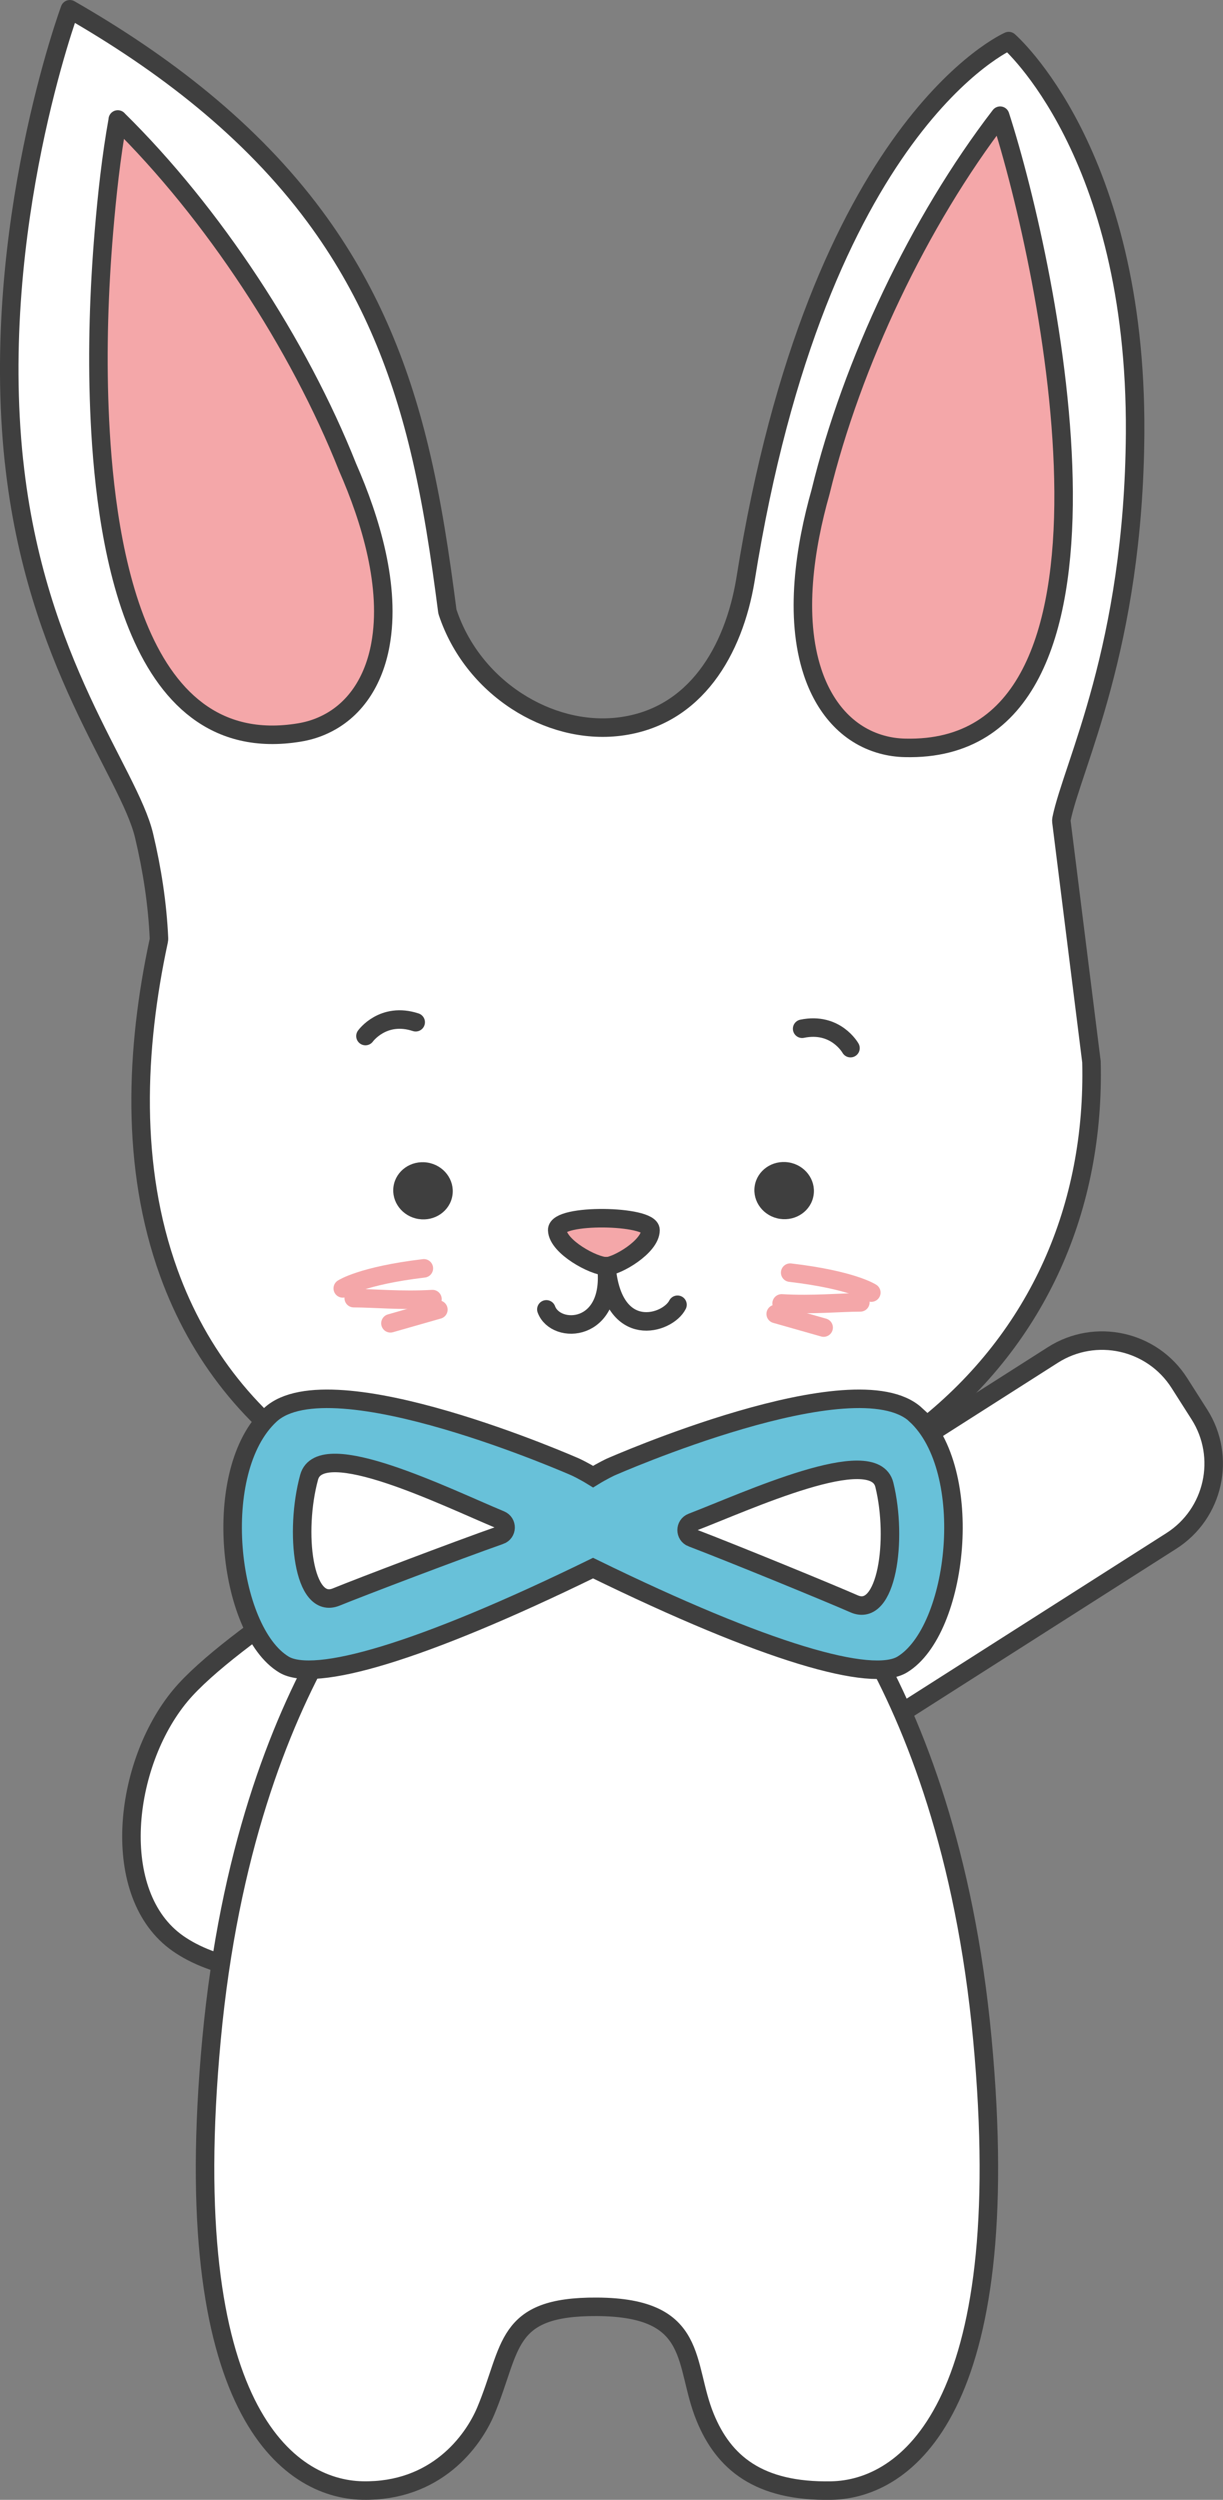
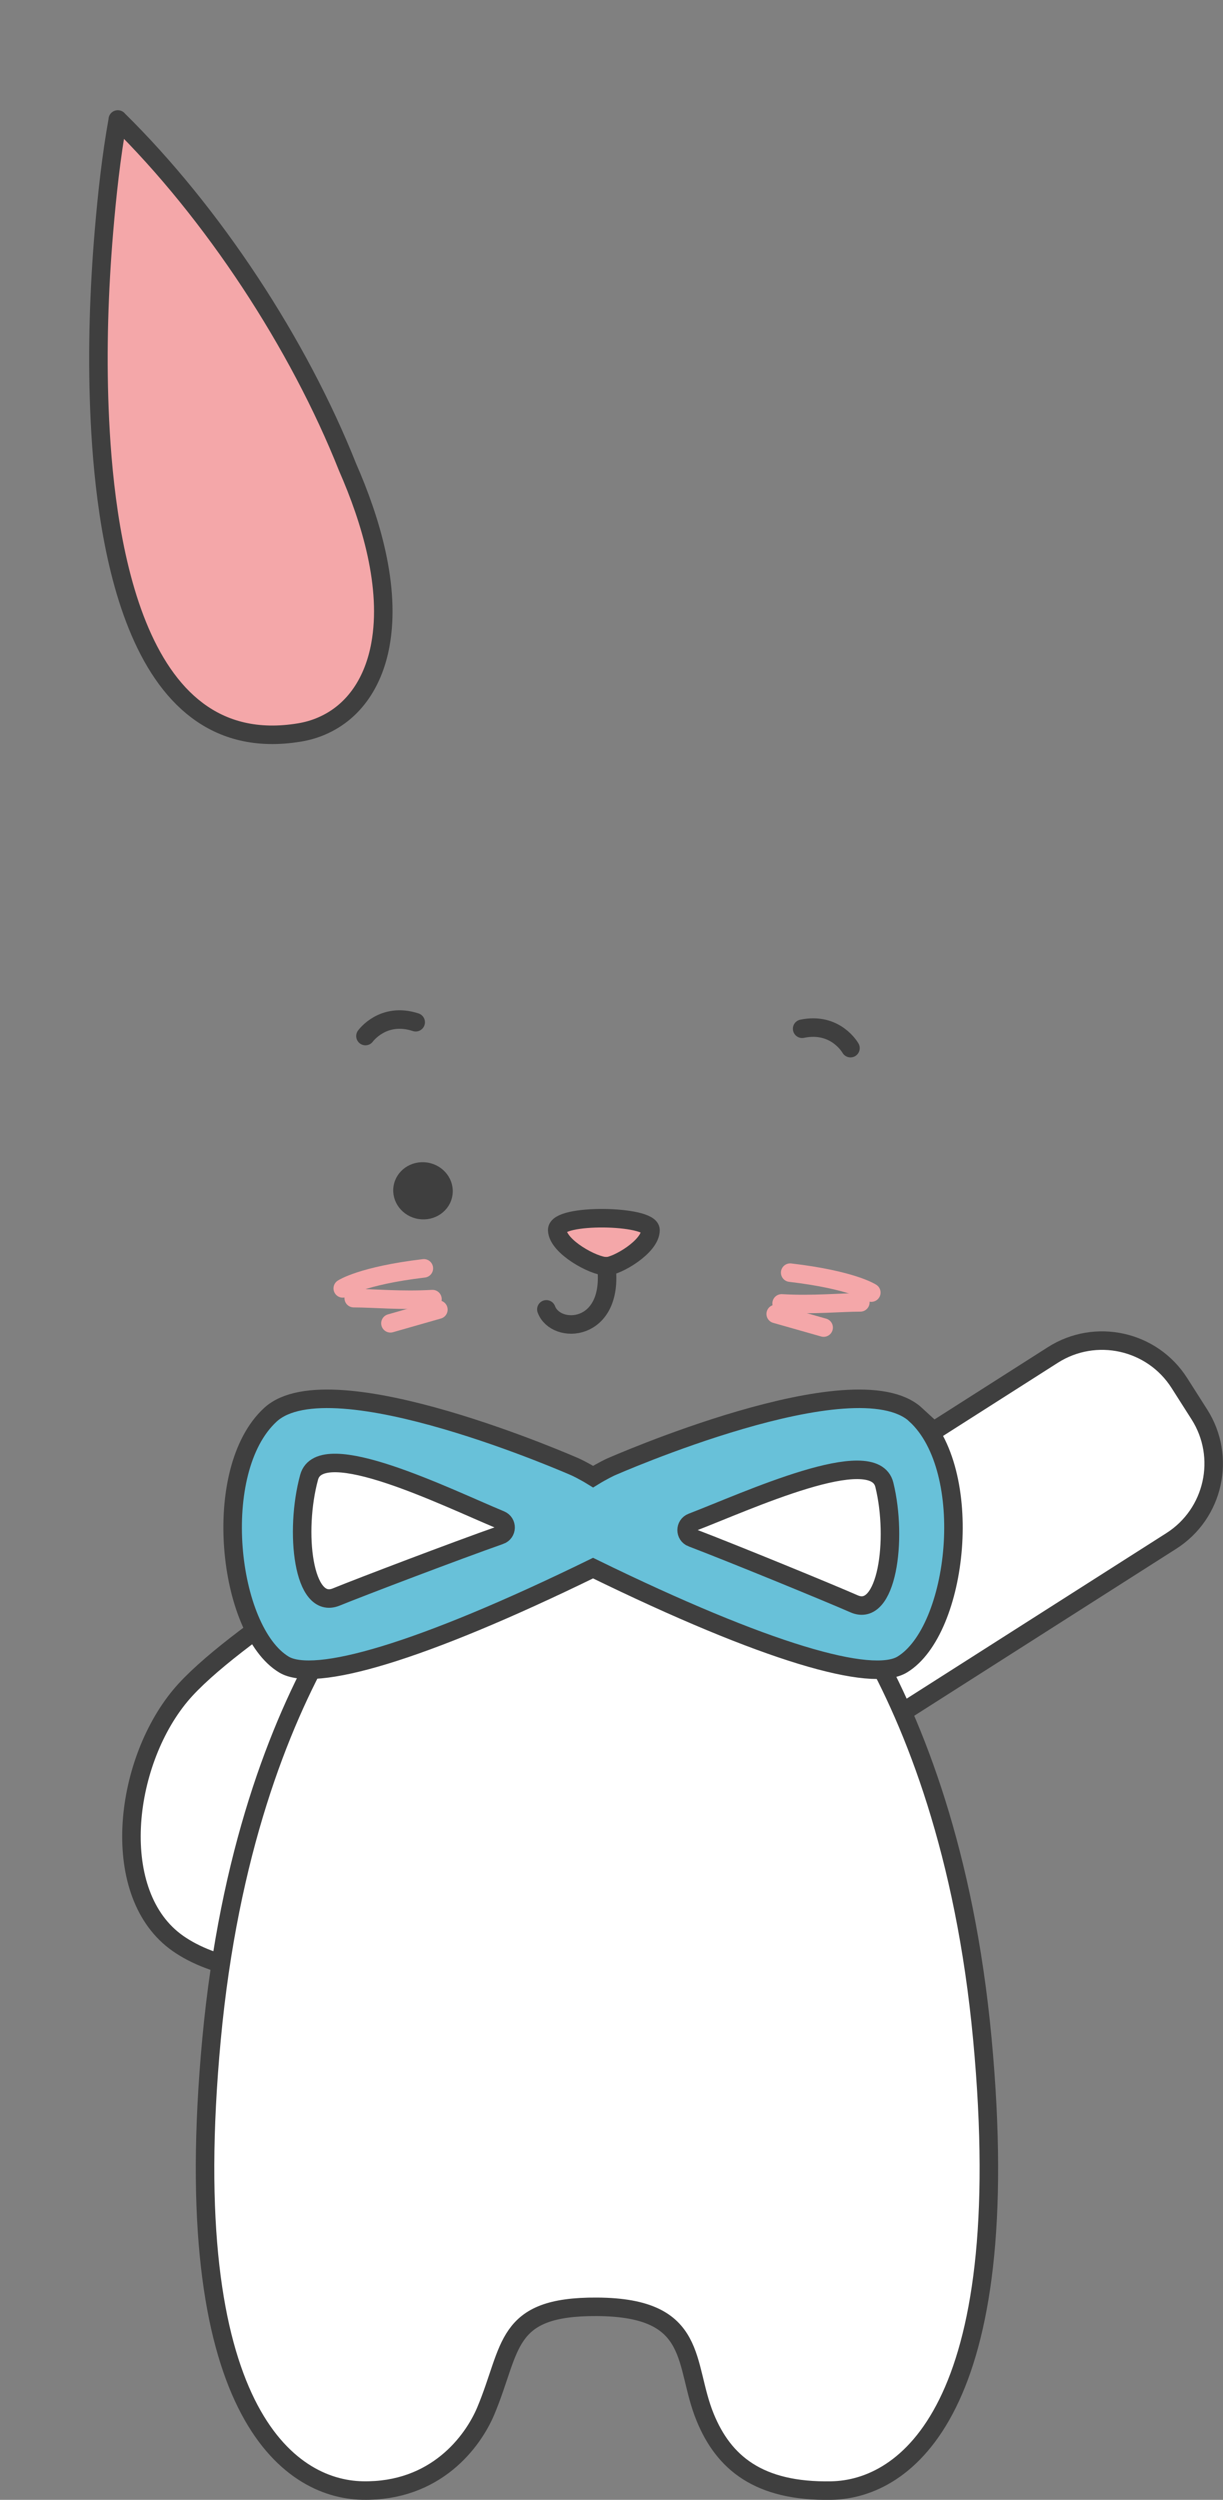
<svg xmlns="http://www.w3.org/2000/svg" id="Layer_2" data-name="Layer 2" viewBox="0 0 309.89 633.13">
  <rect x="0" y="0" width="309.89" height="633.13" fill="#808080" stroke="none" />
  <defs>
    <style> .cls-1, .cls-2, .cls-3, .cls-4, .cls-5, .cls-6, .cls-7 { fill-rule: evenodd; } .cls-1, .cls-2, .cls-3, .cls-4, .cls-8, .cls-9, .cls-7 { stroke: #3f3f3f; } .cls-1, .cls-4, .cls-9 { fill: #fff; } .cls-1, .cls-8, .cls-9 { stroke-miterlimit: 10; stroke-width: 4.69px; } .cls-2, .cls-3 { fill: #f4a7a9; } .cls-2, .cls-3, .cls-4, .cls-5, .cls-7, .cls-10 { stroke-linejoin: round; stroke-width: 4.69px; } .cls-2, .cls-5, .cls-7, .cls-10 { stroke-linecap: round; } .cls-5, .cls-7, .cls-10 { fill: none; } .cls-5, .cls-10 { stroke: #f4a7a9; } .cls-8 { fill: #68c1d9; } .cls-6 { fill: #3f3f3f; } </style>
  </defs>
  <g id="Layer_1-2" data-name="Layer 1">
    <g>
      <path class="cls-9" d="M212.02,359.11h98.91v45.73c0,5.58-4.53,10.12-10.12,10.12h-88.79c-12.81,0-23.21-10.4-23.21-23.21v-9.43c0-12.81,10.4-23.21,23.21-23.21Z" transform="translate(668.56 579.22) rotate(147.5)" />
      <path class="cls-9" d="M140.34,430.66l-56.91,64.06c-13.36,7.71-29.79,3.49-38.35-2.51-17.58-12.31-13.88-45.36.63-62.78,12.67-15.21,56.18-41.05,56.18-41.05,5.82-3.36,13.26-1.37,16.63,4.45l21.84,37.82Z" />
      <path class="cls-9" d="M248.91,516.36c-8.82-94.15-50.95-129.14-50.95-129.14l-46.7-.48-46.7.48s-42.13,34.99-50.95,129.14c-8.82,94.15,19.59,114.03,38.21,114.41,18.62.38,28.02-12.43,31.27-20.16,6.73-16.02,4.56-26.51,28.17-26.37,26.13.15,21.86,14.49,27.43,28.02,4.65,11.32,13.4,18.89,32.01,18.52,18.62-.38,47.03-20.26,38.21-114.41Z" />
      <g>
-         <path class="cls-4" d="M3.55,116.83c5.41,51.01,29.12,78.67,32.96,94.83,2.03,8.54,3.38,17.22,3.77,26,0,.2,0,.38-.05.58-5.92,27.51-7.17,57.29,2.54,84.12,7.55,20.88,21.06,37.92,39.79,49.86,29.93,19.07,68.64,22.32,102.51,13.45,17.78-4.65,34.76-12.74,49.19-24.18,28.93-22.95,43.19-55.83,42.3-92.56-2.54-20.26-5.08-40.53-7.61-60.79-.03-.26-.03-.48.02-.73,2.78-13.57,18.31-43.41,18.65-97.72.45-71.3-32.03-99.28-32.03-99.28,0,0-48.3,20.94-66.7,136.41,0,.05,0,.08-.02.13-2.96,17.67-12.55,34.66-31.88,37.07-9.13,1.14-18.43-1.48-26.08-6.46-8.15-5.3-14.39-13.2-17.47-22.45-.05-.15-.08-.27-.1-.42-1.79-13.79-3.82-27.58-7.09-41.11-5.19-21.52-13.26-40.91-26.51-58.78C63.42,32.77,41.33,15.9,17.7,2.35c0,0-20.44,55.28-14.16,114.49Z" />
-         <path class="cls-3" d="M253.41,29.31c-20.6,26.8-37.54,62.67-45.48,95.22,0,.03-.01.05-.02.08-3.95,13.98-6.69,31.48-2.01,45.62,2.84,8.61,8.57,15.87,17.58,18.34,1.89.52,3.84.8,5.8.84,62.45,1.6,36.76-121.06,24.14-160.11h0Z" />
        <path class="cls-3" d="M29.86,30.26c-1.69,9.36-2.74,19.09-3.53,28.46-1.25,14.9-1.73,30.02-1.14,44.96,1.18,29.73,7.63,88.97,50.7,81.83,1.93-.32,3.83-.86,5.62-1.64,8.59-3.7,13.26-11.67,14.88-20.59,2.68-14.66-2.46-31.61-8.3-44.91,0-.02-.02-.05-.03-.07-12.37-31.14-34.11-64.34-58.22-88.04h0Z" />
        <g>
-           <path class="cls-2" d="M153.65,320.72c2.58,0,11.19-4.94,11.18-9.18,0-3.79-23.79-4.23-23.64.01.15,4.24,9.27,9.17,12.45,9.16Z" />
+           <path class="cls-2" d="M153.65,320.72c2.58,0,11.19-4.94,11.18-9.18,0-3.79-23.79-4.23-23.64.01.15,4.24,9.27,9.17,12.45,9.16" />
          <path class="cls-7" d="M138.44,331.62c2.38,6.48,17.19,5.89,15.21-10.91" />
-           <path class="cls-7" d="M171.67,330.45c-2.48,4.92-16.41,9.26-18.02-9.74" />
          <path class="cls-7" d="M92.6,262.4s4.45-6.22,12.73-3.5" />
          <path class="cls-7" d="M215.5,265.46s-3.72-6.68-12.25-4.91" />
          <path class="cls-5" d="M86.85,326.31s4.81-3.21,20.55-5.08" />
          <path class="cls-5" d="M89.63,328.78c4.94,0,12.06.7,19.95.24" />
          <line class="cls-10" x1="98.93" y1="335.15" x2="111.08" y2="331.68" />
          <path class="cls-5" d="M220.78,327.37s-4.82-3.21-20.56-5.05" />
          <path class="cls-5" d="M218,329.85c-4.94,0-12.06.72-19.95.26" />
          <line class="cls-10" x1="208.7" y1="336.23" x2="196.55" y2="332.78" />
-           <path class="cls-6" d="M199.81,294.39c4.11.64,6.96,4.36,6.34,8.31-.61,3.95-4.45,6.63-8.57,5.99-4.12-.64-6.96-4.36-6.35-8.31.61-3.95,4.45-6.63,8.57-5.99h0Z" />
          <path class="cls-6" d="M108.3,294.44c4.11.64,6.96,4.36,6.34,8.31-.61,3.95-4.45,6.63-8.57,5.99-4.12-.64-6.96-4.36-6.35-8.31.61-3.95,4.45-6.63,8.57-5.99h0Z" />
        </g>
      </g>
      <path class="cls-8" d="M232.04,358.31c-15.34-14.1-77.29,13.24-77.29,13.24,0,0-1.97.9-4.47,2.44-2.49-1.54-4.47-2.44-4.47-2.44,0,0-61.94-27.34-77.29-13.24-15.34,14.1-10.8,54.66,3.41,63.26,7.7,4.66,34.38-2.95,78.34-24.42,43.96,21.48,70.64,29.09,78.34,24.42,14.21-8.6,18.75-49.16,3.41-63.26Z" />
      <path class="cls-1" d="M126.72,388.82c1.8-.63,1.87-3.15.1-3.88-13.58-5.63-45.57-21.48-48.49-10.81-3.76,13.75-1.55,33.76,6.86,30.34,6.56-2.67,30.45-11.75,41.52-15.65Z" />
      <path class="cls-1" d="M175.32,389.46c-1.79-.68-1.79-3.2,0-3.89,13.73-5.27,46.12-20.27,48.76-9.52,3.4,13.85.66,33.79-7.66,30.15-6.48-2.84-30.13-12.55-41.09-16.74Z" />
    </g>
  </g>
</svg>